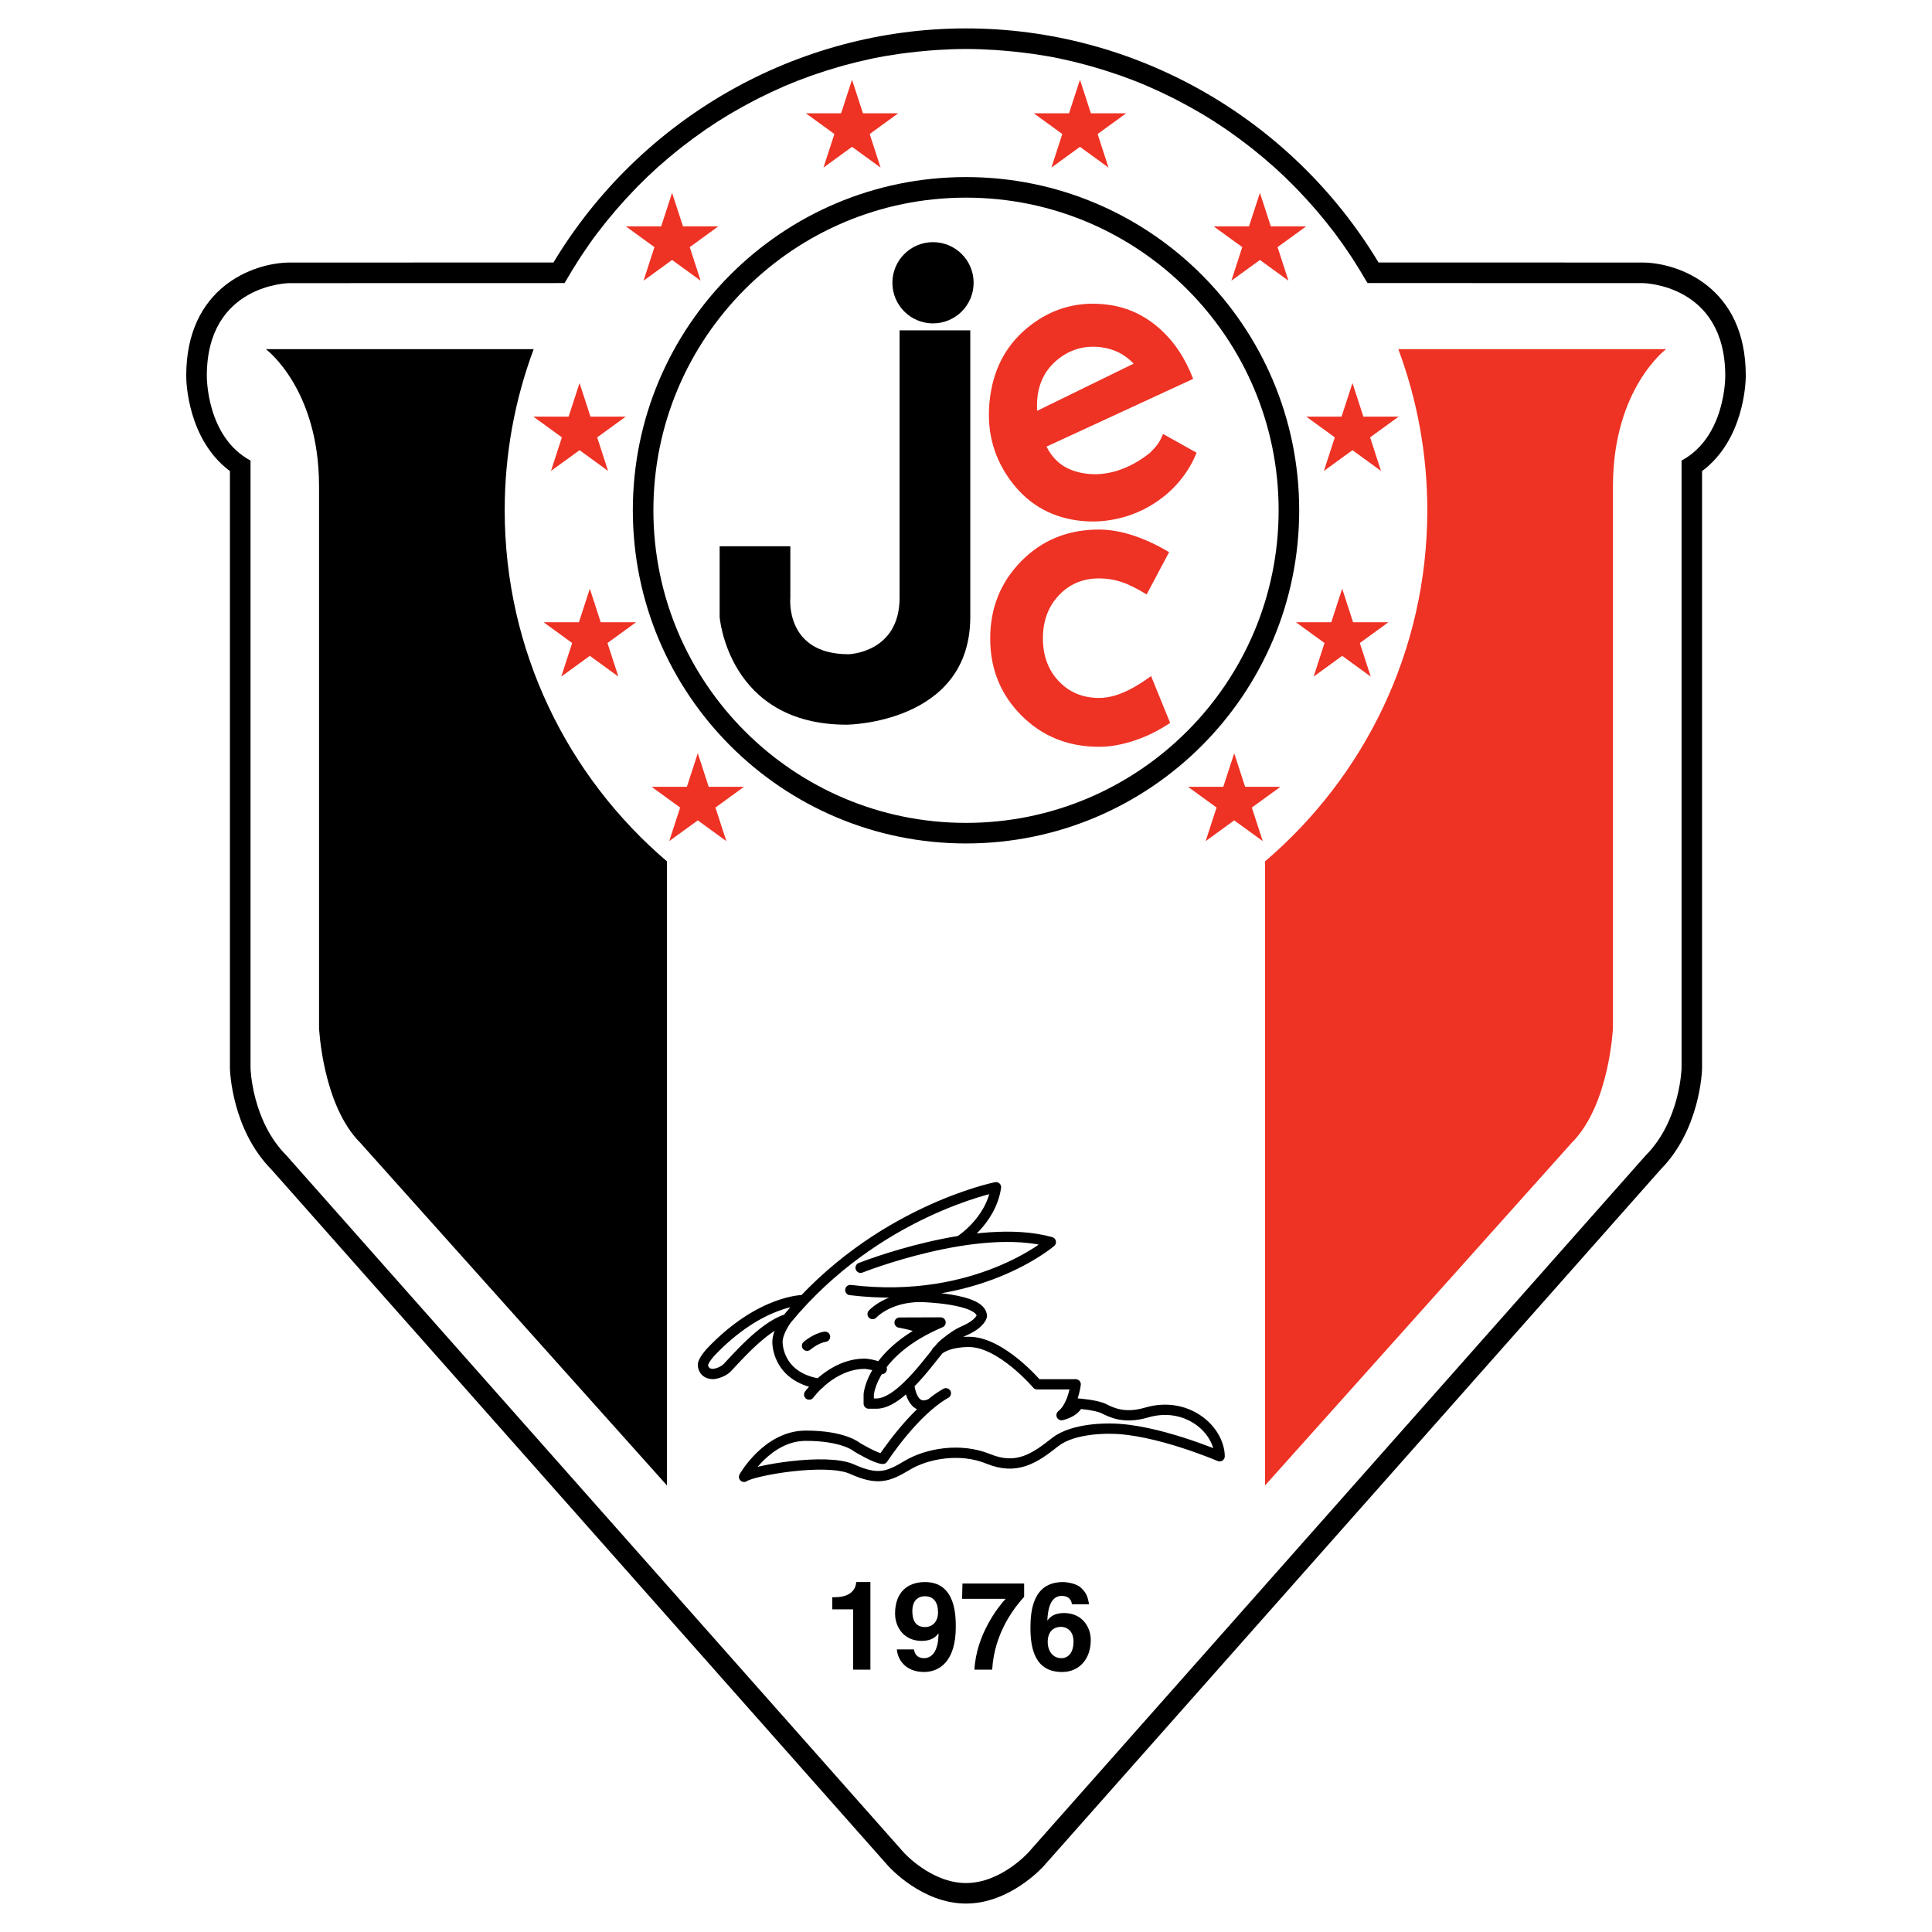
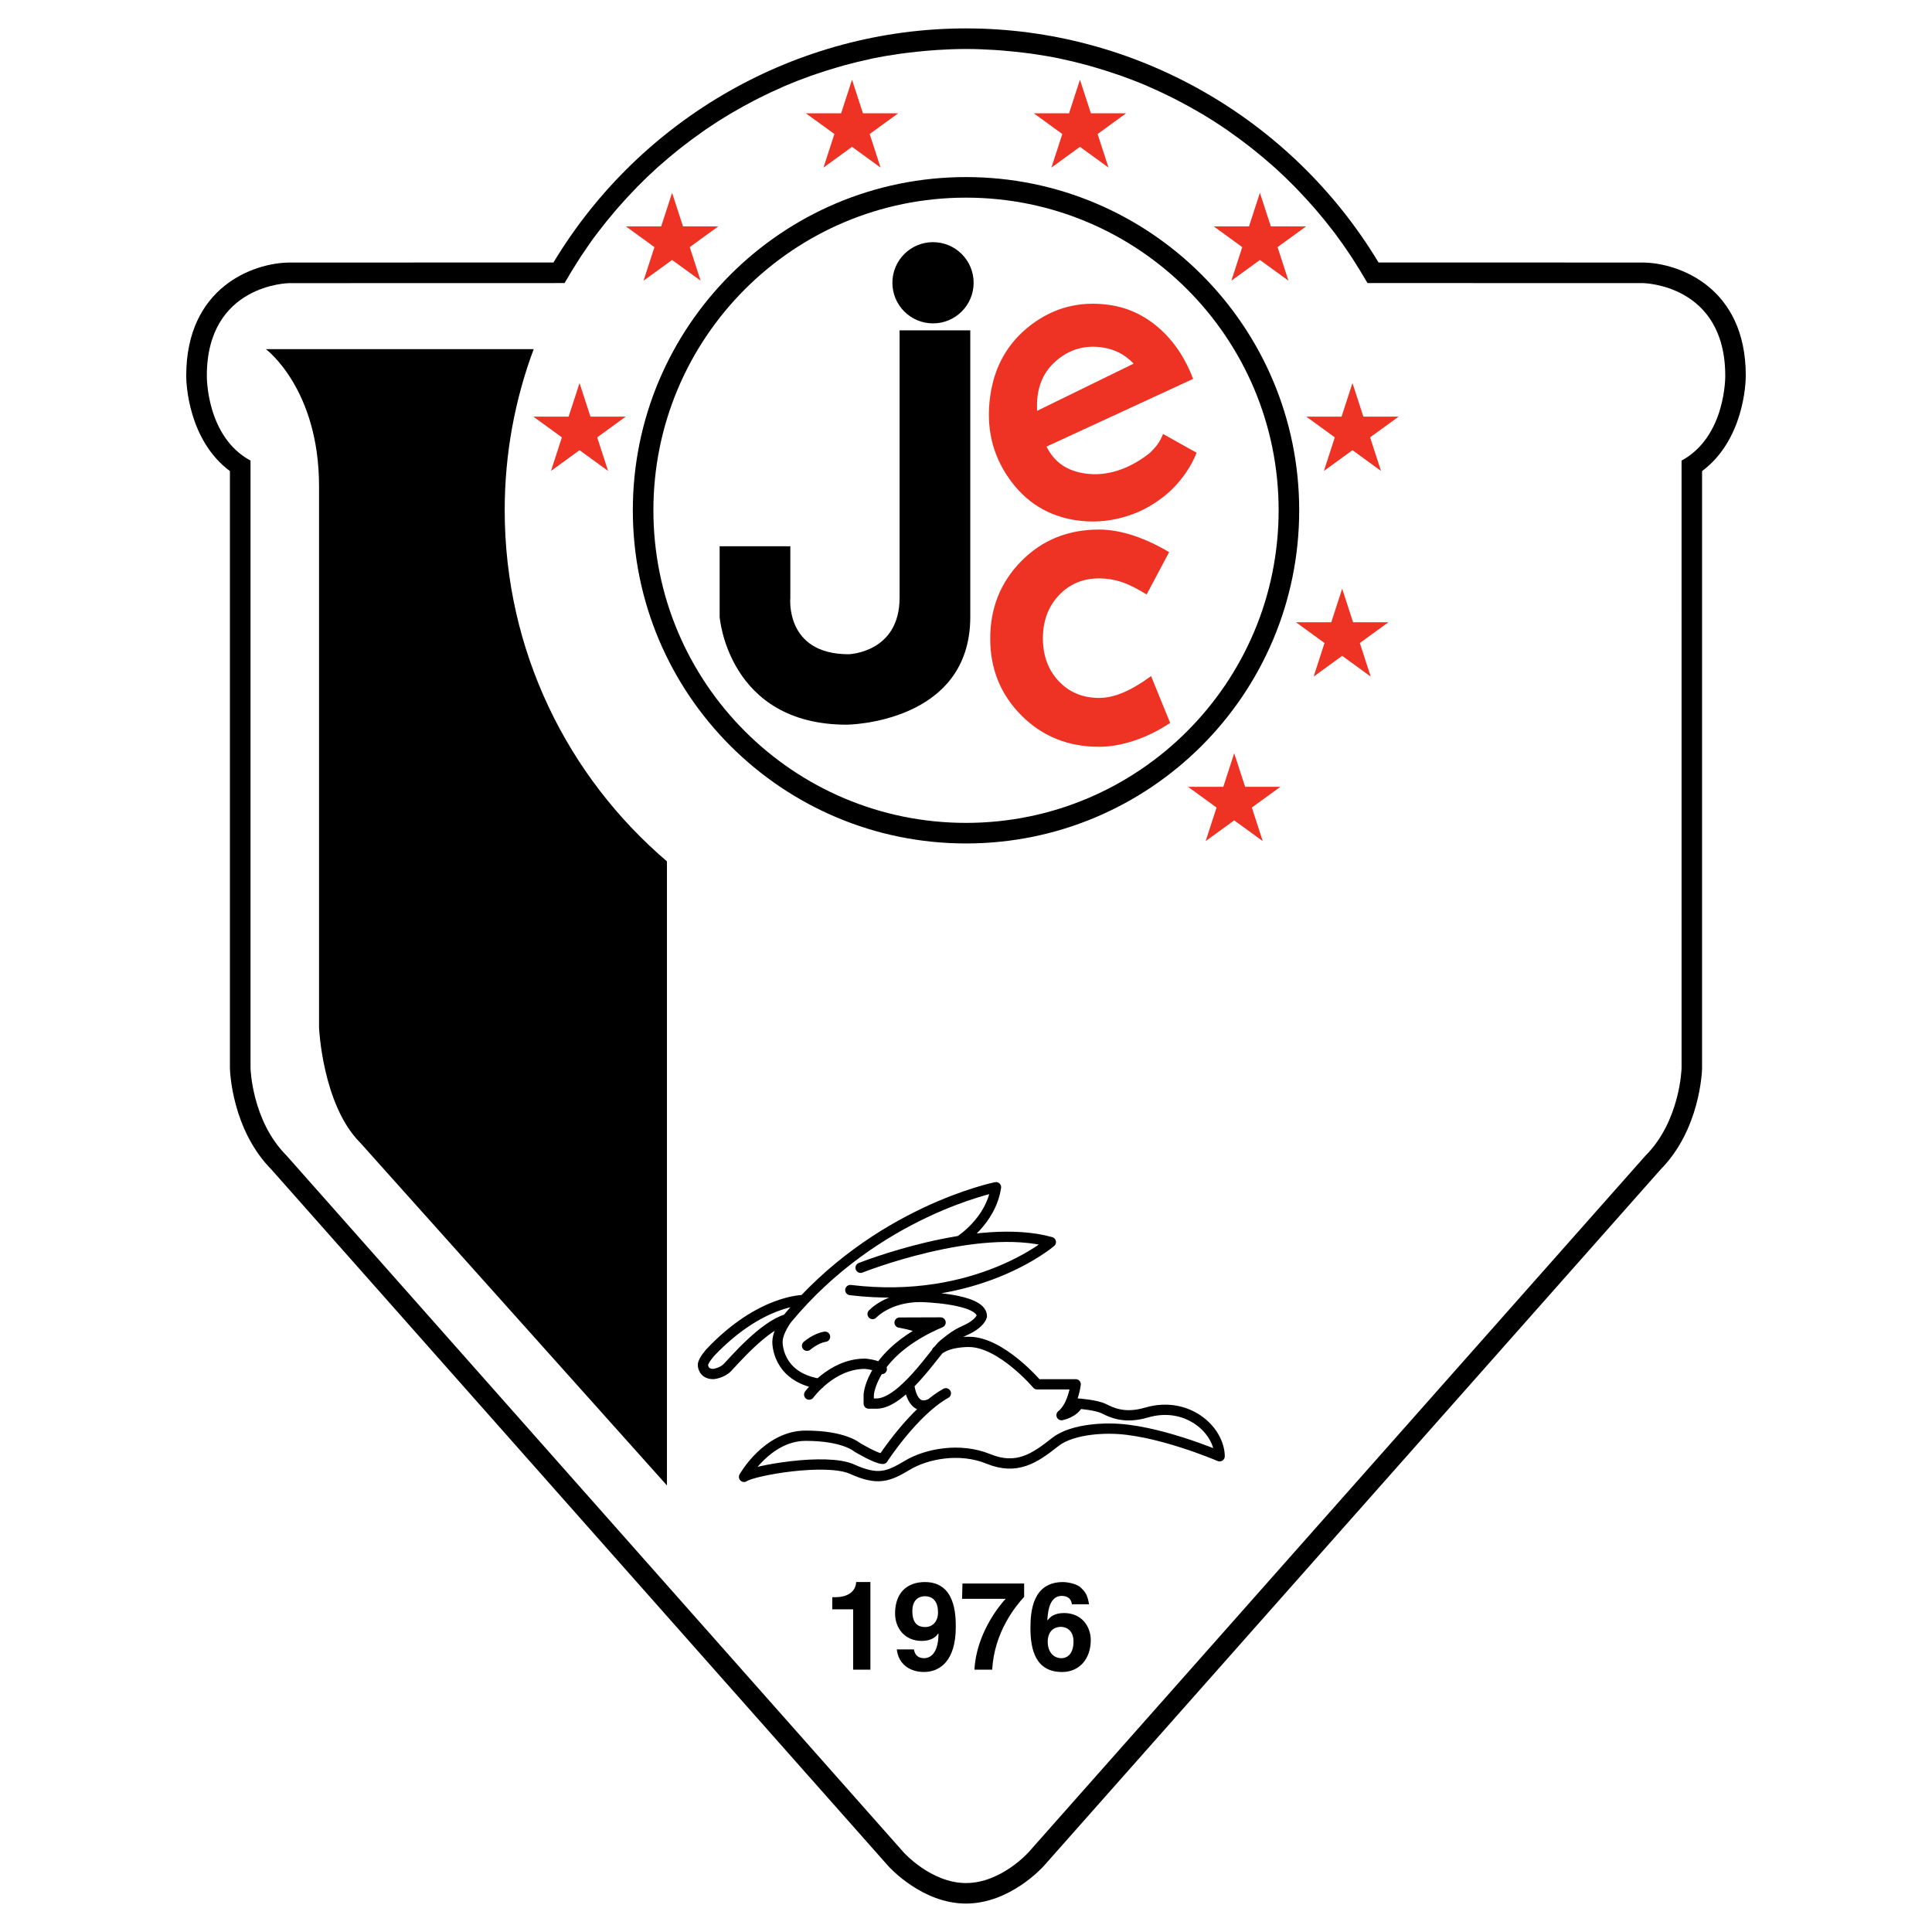
<svg xmlns="http://www.w3.org/2000/svg" version="1.0" id="Layer_1" x="0px" y="0px" width="192.756px" height="192.756px" viewBox="0 0 192.756 192.756" enable-background="new 0 0 192.756 192.756" xml:space="preserve">
  <g>
    <polygon fill-rule="evenodd" clip-rule="evenodd" fill="#FFFFFF" points="0,0 192.756,0 192.756,192.756 0,192.756 0,0  " />
    <path fill-rule="evenodd" clip-rule="evenodd" d="M55.219,26.188c-2.026,0.001-26.38,0.007-26.38,0.007   c-3.563,0.04-10.259,2.452-10.259,11.298c0,0.009,0,0.025,0,0.049c0,0.632,0.175,6.336,4.359,9.459c0,2.028,0,59.564,0,59.564   c0.007,0.299,0.196,6.174,4.192,10.17l-0.085-0.09l61.555,69.506c0.139,0.156,3.401,3.768,7.777,3.768   c4.375,0,7.637-3.611,7.775-3.766l61.557-69.508l-0.086,0.09c3.998-3.996,4.186-9.871,4.191-10.121c0,0,0.001-57.585,0.001-59.613   c4.183-3.121,4.36-8.825,4.36-9.485c0-0.025,0-0.053,0-0.053c0-8.816-6.696-11.229-10.236-11.269c0,0-24.378-0.006-26.403-0.007   c-8.681-14.411-24.304-23.353-41.159-23.353C79.522,2.835,63.899,11.777,55.219,26.188L55.219,26.188z M91.665,183.422   l-61.588-69.543l-0.044-0.043c-2.816-2.818-2.988-7.283-2.99-7.328l0-61.782l-1.079-0.581c-3.271-1.761-3.281-6.583-3.281-6.631   c0-6.717,5.159-7.188,6.193-7.214l28.637-0.008l0.589-1.039c7.81-13.764,22.476-22.313,38.276-22.313   c15.799,0,30.465,8.55,38.275,22.313l0.59,1.039l28.673,0.008c0.998,0.026,6.156,0.498,6.156,7.194c0,0,0,0,0,0.002   c0,0.145-0.036,4.902-3.281,6.649l-1.078,0.581v61.841c-0.001,0-0.177,4.455-2.99,7.27l-0.044,0.043l-61.596,69.553   c-0.013,0.014-2.19,2.387-4.705,2.387C93.863,185.818,91.686,183.445,91.665,183.422L91.665,183.422z" />
    <path fill-rule="evenodd" clip-rule="evenodd" fill="#FFFFFF" d="M163.917,28.247l-27.479-0.007   c-0.068-0.122-0.148-0.237-0.219-0.36c-0.365-0.628-0.742-1.246-1.134-1.855c-0.11-0.168-0.215-0.34-0.326-0.507   c-0.51-0.769-1.039-1.525-1.593-2.262c-0.029-0.039-0.062-0.076-0.091-0.115c-0.521-0.687-1.062-1.355-1.62-2.011   c-0.138-0.161-0.275-0.32-0.415-0.479c-0.51-0.583-1.033-1.154-1.571-1.71c-0.103-0.106-0.201-0.215-0.306-0.32   c-0.653-0.665-1.326-1.311-2.02-1.934c-0.064-0.057-0.13-0.111-0.194-0.168c-0.619-0.55-1.254-1.082-1.901-1.599   c-0.162-0.128-0.325-0.256-0.489-0.384c-0.635-0.493-1.282-0.97-1.943-1.429c-0.094-0.066-0.188-0.137-0.282-0.202   c-0.769-0.526-1.554-1.028-2.354-1.508c-0.123-0.073-0.247-0.141-0.371-0.212c-0.671-0.394-1.354-0.769-2.046-1.129   c-0.199-0.104-0.399-0.207-0.601-0.308c-0.734-0.368-1.479-0.719-2.235-1.048c-0.09-0.039-0.179-0.083-0.27-0.122   c-0.852-0.364-1.718-0.699-2.594-1.013c-0.192-0.069-0.388-0.13-0.581-0.196c-0.692-0.237-1.392-0.458-2.1-0.662   c-0.243-0.07-0.485-0.142-0.729-0.208c-0.821-0.224-1.651-0.428-2.49-0.605c-0.076-0.016-0.151-0.037-0.228-0.053   c-0.911-0.188-1.834-0.343-2.764-0.476c-0.254-0.036-0.509-0.065-0.762-0.097c-0.708-0.089-1.421-0.162-2.138-0.22   c-0.273-0.021-0.546-0.046-0.821-0.062c-0.95-0.059-1.907-0.099-2.872-0.099c-0.966,0-1.921,0.04-2.873,0.099   c-0.274,0.017-0.548,0.041-0.821,0.062c-0.717,0.058-1.429,0.131-2.136,0.22c-0.254,0.032-0.51,0.061-0.763,0.097   c-0.93,0.133-1.853,0.288-2.763,0.476c-0.077,0.016-0.152,0.037-0.229,0.053c-0.838,0.179-1.667,0.382-2.487,0.604   c-0.246,0.067-0.489,0.139-0.733,0.209c-0.705,0.204-1.404,0.425-2.097,0.661c-0.193,0.067-0.389,0.128-0.583,0.198   c-0.875,0.313-1.741,0.649-2.592,1.013c-0.092,0.039-0.183,0.084-0.274,0.125c-0.753,0.328-1.497,0.678-2.229,1.045   c-0.202,0.102-0.403,0.205-0.605,0.309c-0.69,0.36-1.371,0.734-2.04,1.126c-0.124,0.073-0.252,0.142-0.376,0.216   c-0.799,0.479-1.583,0.981-2.35,1.505c-0.099,0.068-0.193,0.139-0.291,0.208c-0.658,0.458-1.303,0.933-1.934,1.423   c-0.166,0.129-0.332,0.259-0.496,0.389c-0.645,0.514-1.276,1.043-1.892,1.591c-0.067,0.059-0.136,0.115-0.202,0.174   c-0.692,0.623-1.363,1.267-2.016,1.931c-0.106,0.107-0.208,0.219-0.313,0.328c-0.535,0.554-1.055,1.121-1.562,1.701   c-0.141,0.161-0.282,0.322-0.421,0.486c-0.554,0.653-1.096,1.318-1.613,2.001c-0.031,0.042-0.065,0.081-0.097,0.124   c-0.553,0.734-1.081,1.49-1.59,2.257c-0.112,0.169-0.219,0.343-0.329,0.513c-0.391,0.607-0.769,1.224-1.131,1.851   c-0.071,0.121-0.15,0.238-0.22,0.36l-27.479,0.007c0,0-8.207,0.093-8.207,9.246c0,0-0.085,6.064,4.36,8.458v60.616   c0,0,0.128,5.258,3.591,8.721l61.555,69.504c0,0,2.736,3.078,6.242,3.078c3.504,0,6.241-3.078,6.241-3.078l61.555-69.504   c3.462-3.463,3.591-8.721,3.591-8.721V45.951c4.445-2.394,4.36-8.458,4.36-8.458C172.125,28.34,163.917,28.247,163.917,28.247   L163.917,28.247z M66.541,148.201l-30.606-34.197c-3.762-3.762-4.104-11.457-4.104-11.457V48.516   c0-9.747-5.301-13.679-5.301-13.679h26.715c-1.866,5.004-2.891,10.418-2.891,16.073c0,14.03,6.286,26.585,16.187,35.026V148.201   L66.541,148.201z M160.925,48.516v54.031c0,0-0.341,7.695-4.104,11.457l-30.606,34.197V85.937   c9.9-8.441,16.187-20.996,16.187-35.026c0-5.655-1.025-11.069-2.891-16.073h26.715C166.226,34.837,160.925,38.77,160.925,48.516   L160.925,48.516z" />
    <path fill-rule="evenodd" clip-rule="evenodd" fill="#FFFFFF" d="M119.607,11.185c0.124,0.071,0.248,0.139,0.371,0.212   C119.855,11.324,119.731,11.256,119.607,11.185L119.607,11.185z" />
    <path fill-rule="evenodd" clip-rule="evenodd" fill="#FFFFFF" d="M86.792,5.893c0.077-0.016,0.152-0.037,0.229-0.053   C86.945,5.856,86.87,5.877,86.792,5.893L86.792,5.893z" />
    <path fill-rule="evenodd" clip-rule="evenodd" fill="#FFFFFF" d="M116.961,9.748c0.201,0.101,0.401,0.204,0.601,0.308   C117.361,9.952,117.162,9.849,116.961,9.748L116.961,9.748z" />
    <path fill-rule="evenodd" clip-rule="evenodd" fill="#FFFFFF" d="M122.333,12.905c0.095,0.065,0.188,0.135,0.282,0.202   C122.52,13.041,122.428,12.97,122.333,12.905L122.333,12.905z" />
    <path fill-rule="evenodd" clip-rule="evenodd" fill="#FFFFFF" d="M124.559,14.536c0.164,0.127,0.327,0.255,0.489,0.384   C124.886,14.791,124.723,14.664,124.559,14.536L124.559,14.536z" />
    <path fill-rule="evenodd" clip-rule="evenodd" fill="#FFFFFF" d="M80.893,7.564c0.194-0.069,0.39-0.13,0.583-0.198   C81.282,7.434,81.086,7.495,80.893,7.564L80.893,7.564z" />
    <path fill-rule="evenodd" clip-rule="evenodd" fill="#FFFFFF" d="M83.572,6.706c0.244-0.07,0.487-0.142,0.733-0.209   C84.06,6.564,83.817,6.636,83.572,6.706L83.572,6.706z" />
    <path fill-rule="evenodd" clip-rule="evenodd" fill="#FFFFFF" d="M92.685,5.047c0.273-0.021,0.547-0.046,0.821-0.062   C93.23,5.001,92.958,5.026,92.685,5.047L92.685,5.047z" />
    <path fill-rule="evenodd" clip-rule="evenodd" fill="#FFFFFF" d="M108.452,6.499c0.244,0.066,0.486,0.137,0.729,0.208   C108.938,6.635,108.696,6.564,108.452,6.499L108.452,6.499z" />
    <path fill-rule="evenodd" clip-rule="evenodd" fill="#FFFFFF" d="M99.25,4.985c0.275,0.017,0.548,0.041,0.821,0.062   C99.798,5.026,99.525,5.001,99.25,4.985L99.25,4.985z" />
    <path fill-rule="evenodd" clip-rule="evenodd" fill="#FFFFFF" d="M102.209,5.267c0.253,0.032,0.508,0.061,0.762,0.097   C102.717,5.327,102.462,5.299,102.209,5.267L102.209,5.267z" />
    <path fill-rule="evenodd" clip-rule="evenodd" fill="#FFFFFF" d="M111.281,7.368c0.193,0.066,0.389,0.127,0.581,0.196   C111.67,7.495,111.475,7.434,111.281,7.368L111.281,7.368z" />
    <path fill-rule="evenodd" clip-rule="evenodd" fill="#FFFFFF" d="M89.785,5.364c0.253-0.036,0.509-0.065,0.763-0.097   C90.294,5.299,90.038,5.327,89.785,5.364L89.785,5.364z" />
    <path fill-rule="evenodd" clip-rule="evenodd" fill="#FFFFFF" d="M114.456,8.577c0.091,0.039,0.18,0.083,0.27,0.122   C114.636,8.66,114.547,8.616,114.456,8.577L114.456,8.577z" />
    <path fill-rule="evenodd" clip-rule="evenodd" fill="#FFFFFF" d="M78.026,8.702c0.092-0.04,0.182-0.085,0.274-0.125   C78.208,8.616,78.118,8.662,78.026,8.702L78.026,8.702z" />
    <path fill-rule="evenodd" clip-rule="evenodd" fill="#FFFFFF" d="M63.282,18.947c0.105-0.108,0.207-0.221,0.313-0.328   C63.488,18.726,63.387,18.838,63.282,18.947L63.282,18.947z" />
    <path fill-rule="evenodd" clip-rule="evenodd" fill="#FFFFFF" d="M61.298,21.134c0.139-0.164,0.28-0.325,0.421-0.486   C61.579,20.809,61.438,20.97,61.298,21.134L61.298,21.134z" />
    <path fill-rule="evenodd" clip-rule="evenodd" fill="#FFFFFF" d="M65.611,16.688c0.066-0.059,0.135-0.116,0.202-0.174   C65.746,16.573,65.677,16.629,65.611,16.688L65.611,16.688z" />
    <path fill-rule="evenodd" clip-rule="evenodd" fill="#FFFFFF" d="M59.588,23.259c0.031-0.042,0.066-0.082,0.097-0.124   C59.654,23.177,59.62,23.216,59.588,23.259L59.588,23.259z" />
    <path fill-rule="evenodd" clip-rule="evenodd" fill="#FFFFFF" d="M126.949,16.519c0.064,0.057,0.13,0.111,0.194,0.168   C127.079,16.63,127.014,16.576,126.949,16.519L126.949,16.519z" />
    <path fill-rule="evenodd" clip-rule="evenodd" fill="#FFFFFF" d="M134.759,25.518c0.111,0.167,0.216,0.338,0.326,0.507   C134.975,25.856,134.87,25.685,134.759,25.518L134.759,25.518z" />
    <path fill-rule="evenodd" clip-rule="evenodd" fill="#FFFFFF" d="M57.669,26.029c0.11-0.17,0.216-0.344,0.329-0.513   C57.886,25.685,57.779,25.857,57.669,26.029L57.669,26.029z" />
    <path fill-rule="evenodd" clip-rule="evenodd" fill="#FFFFFF" d="M105.734,5.84c0.076,0.016,0.151,0.037,0.228,0.053   C105.886,5.877,105.811,5.856,105.734,5.84L105.734,5.84z" />
    <path fill-rule="evenodd" clip-rule="evenodd" fill="#FFFFFF" d="M129.163,18.621c0.104,0.105,0.203,0.214,0.306,0.32   C129.366,18.835,129.268,18.726,129.163,18.621L129.163,18.621z" />
    <path fill-rule="evenodd" clip-rule="evenodd" fill="#FFFFFF" d="M72.775,11.398c0.125-0.074,0.252-0.143,0.376-0.216   C73.028,11.255,72.9,11.324,72.775,11.398L72.775,11.398z" />
    <path fill-rule="evenodd" clip-rule="evenodd" fill="#FFFFFF" d="M75.192,10.056c0.202-0.104,0.403-0.207,0.605-0.309   C75.595,9.849,75.394,9.952,75.192,10.056L75.192,10.056z" />
    <path fill-rule="evenodd" clip-rule="evenodd" fill="#FFFFFF" d="M133.075,23.142c0.029,0.039,0.062,0.076,0.091,0.115   C133.137,23.218,133.104,23.181,133.075,23.142L133.075,23.142z" />
    <path fill-rule="evenodd" clip-rule="evenodd" fill="#FFFFFF" d="M131.04,20.652c0.14,0.158,0.277,0.317,0.415,0.479   C131.317,20.969,131.18,20.811,131.04,20.652L131.04,20.652z" />
    <path fill-rule="evenodd" clip-rule="evenodd" fill="#FFFFFF" d="M67.705,14.923c0.164-0.13,0.33-0.26,0.496-0.389   C68.035,14.663,67.869,14.792,67.705,14.923L67.705,14.923z" />
    <path fill-rule="evenodd" clip-rule="evenodd" fill="#FFFFFF" d="M70.135,13.111c0.097-0.068,0.192-0.139,0.291-0.208   C70.327,12.972,70.232,13.042,70.135,13.111L70.135,13.111z" />
    <path fill-rule="evenodd" clip-rule="evenodd" d="M50.354,50.91c0-5.655,1.025-11.069,2.891-16.073H26.53   c0,0,5.301,3.932,5.301,13.679v54.031c0,0,0.342,7.695,4.104,11.457l30.606,34.197V85.937C56.64,77.496,50.354,64.94,50.354,50.91   L50.354,50.91z" />
-     <path fill-rule="evenodd" clip-rule="evenodd" fill="#EE3224" d="M126.215,85.937v62.265l30.606-34.197   c3.763-3.762,4.104-11.457,4.104-11.457V48.516c0-9.747,5.301-13.679,5.301-13.679h-26.715c1.865,5.004,2.891,10.418,2.891,16.073   C142.401,64.94,136.115,77.496,126.215,85.937L126.215,85.937z" />
    <path fill-rule="evenodd" clip-rule="evenodd" fill="#FFFFFF" d="M131.455,21.13c0.558,0.656,1.1,1.325,1.62,2.011   C132.556,22.455,132.013,21.787,131.455,21.13L131.455,21.13z" />
    <path fill-rule="evenodd" clip-rule="evenodd" fill="#FFFFFF" d="M68.201,14.534c0.631-0.49,1.276-0.965,1.934-1.423   C69.477,13.568,68.833,14.043,68.201,14.534L68.201,14.534z" />
    <path fill-rule="evenodd" clip-rule="evenodd" fill="#FFFFFF" d="M70.425,12.903c0.767-0.524,1.551-1.026,2.35-1.505   C71.976,11.877,71.192,12.379,70.425,12.903L70.425,12.903z" />
    <path fill-rule="evenodd" clip-rule="evenodd" fill="#FFFFFF" d="M73.152,11.182c0.669-0.392,1.35-0.766,2.04-1.126   C74.501,10.416,73.821,10.79,73.152,11.182L73.152,11.182z" />
    <path fill-rule="evenodd" clip-rule="evenodd" fill="#FFFFFF" d="M133.166,23.256c0.554,0.736,1.083,1.493,1.593,2.262   C134.249,24.749,133.72,23.993,133.166,23.256L133.166,23.256z" />
    <path fill-rule="evenodd" clip-rule="evenodd" fill="#FFFFFF" d="M127.144,16.687c0.693,0.624,1.366,1.27,2.02,1.934   C128.51,17.957,127.837,17.311,127.144,16.687L127.144,16.687z" />
    <path fill-rule="evenodd" clip-rule="evenodd" fill="#FFFFFF" d="M129.469,18.941c0.538,0.556,1.062,1.127,1.571,1.71   C130.53,20.068,130.007,19.498,129.469,18.941L129.469,18.941z" />
    <path fill-rule="evenodd" clip-rule="evenodd" fill="#FFFFFF" d="M59.685,23.135c0.518-0.683,1.059-1.349,1.613-2.001   C60.744,21.787,60.203,22.452,59.685,23.135L59.685,23.135z" />
    <path fill-rule="evenodd" clip-rule="evenodd" fill="#FFFFFF" d="M65.813,16.514c0.616-0.548,1.248-1.077,1.892-1.591   C67.06,15.437,66.429,15.966,65.813,16.514L65.813,16.514z" />
    <path fill-rule="evenodd" clip-rule="evenodd" fill="#FFFFFF" d="M75.797,9.747c0.732-0.367,1.476-0.717,2.229-1.045   C77.272,9.029,76.529,9.38,75.797,9.747L75.797,9.747z" />
    <path fill-rule="evenodd" clip-rule="evenodd" fill="#FFFFFF" d="M56.538,27.88c0.363-0.627,0.741-1.244,1.131-1.851   C57.279,26.636,56.901,27.253,56.538,27.88L56.538,27.88z" />
    <path fill-rule="evenodd" clip-rule="evenodd" fill="#FFFFFF" d="M57.998,25.516c0.51-0.767,1.037-1.523,1.59-2.257   C59.036,23.993,58.508,24.749,57.998,25.516L57.998,25.516z" />
    <path fill-rule="evenodd" clip-rule="evenodd" fill="#FFFFFF" d="M135.085,26.025c0.392,0.609,0.769,1.227,1.134,1.855   C135.854,27.252,135.477,26.634,135.085,26.025L135.085,26.025z" />
    <path fill-rule="evenodd" clip-rule="evenodd" fill="#FFFFFF" d="M61.72,20.648c0.507-0.58,1.027-1.147,1.562-1.701   C62.747,19.5,62.227,20.068,61.72,20.648L61.72,20.648z" />
    <path fill-rule="evenodd" clip-rule="evenodd" fill="#FFFFFF" d="M63.595,18.619c0.653-0.664,1.324-1.308,2.016-1.931   C64.919,17.312,64.248,17.956,63.595,18.619L63.595,18.619z" />
    <path fill-rule="evenodd" clip-rule="evenodd" fill="#FFFFFF" d="M93.506,4.985c0.951-0.059,1.907-0.099,2.873-0.099   C95.413,4.886,94.457,4.926,93.506,4.985L93.506,4.985z" />
    <path fill-rule="evenodd" clip-rule="evenodd" fill="#FFFFFF" d="M111.862,7.564c0.876,0.313,1.742,0.649,2.594,1.013   C113.604,8.213,112.738,7.878,111.862,7.564L111.862,7.564z" />
    <path fill-rule="evenodd" clip-rule="evenodd" fill="#FFFFFF" d="M102.971,5.364c0.93,0.133,1.853,0.288,2.764,0.476   C104.823,5.652,103.9,5.498,102.971,5.364L102.971,5.364z" />
    <path fill-rule="evenodd" clip-rule="evenodd" fill="#FFFFFF" d="M90.548,5.267c0.708-0.089,1.419-0.162,2.136-0.22   C91.967,5.105,91.256,5.178,90.548,5.267L90.548,5.267z" />
    <path fill-rule="evenodd" clip-rule="evenodd" fill="#FFFFFF" d="M96.378,4.886c0.965,0,1.921,0.04,2.872,0.099   C98.299,4.926,97.343,4.886,96.378,4.886L96.378,4.886z" />
    <path fill-rule="evenodd" clip-rule="evenodd" fill="#FFFFFF" d="M114.726,8.699c0.757,0.33,1.501,0.681,2.235,1.048   C116.227,9.38,115.482,9.029,114.726,8.699L114.726,8.699z" />
    <path fill-rule="evenodd" clip-rule="evenodd" fill="#FFFFFF" d="M100.071,5.047c0.717,0.058,1.43,0.131,2.138,0.22   C101.501,5.178,100.788,5.105,100.071,5.047L100.071,5.047z" />
-     <path fill-rule="evenodd" clip-rule="evenodd" fill="#FFFFFF" d="M109.182,6.706c0.708,0.204,1.407,0.425,2.1,0.662   C110.589,7.131,109.89,6.91,109.182,6.706L109.182,6.706z" />
    <path fill-rule="evenodd" clip-rule="evenodd" fill="#FFFFFF" d="M125.048,14.92c0.647,0.517,1.282,1.049,1.901,1.599   C126.33,15.969,125.695,15.437,125.048,14.92L125.048,14.92z" />
    <path fill-rule="evenodd" clip-rule="evenodd" fill="#FFFFFF" d="M122.615,13.107c0.661,0.459,1.309,0.937,1.943,1.429   C123.924,14.043,123.276,13.566,122.615,13.107L122.615,13.107z" />
    <path fill-rule="evenodd" clip-rule="evenodd" fill="#FFFFFF" d="M119.979,11.397c0.801,0.48,1.586,0.982,2.354,1.508   C121.564,12.379,120.779,11.877,119.979,11.397L119.979,11.397z" />
    <path fill-rule="evenodd" clip-rule="evenodd" fill="#FFFFFF" d="M87.022,5.84c0.911-0.188,1.833-0.343,2.763-0.476   C88.855,5.498,87.933,5.652,87.022,5.84L87.022,5.84z" />
    <path fill-rule="evenodd" clip-rule="evenodd" fill="#FFFFFF" d="M81.476,7.367c0.692-0.236,1.392-0.457,2.097-0.661   C82.866,6.91,82.168,7.131,81.476,7.367L81.476,7.367z" />
    <path fill-rule="evenodd" clip-rule="evenodd" fill="#FFFFFF" d="M78.301,8.577c0.851-0.364,1.716-0.699,2.592-1.013   C80.017,7.878,79.151,8.213,78.301,8.577L78.301,8.577z" />
    <path fill-rule="evenodd" clip-rule="evenodd" fill="#FFFFFF" d="M105.962,5.893c0.839,0.178,1.669,0.382,2.49,0.605   C107.631,6.275,106.801,6.071,105.962,5.893L105.962,5.893z" />
    <path fill-rule="evenodd" clip-rule="evenodd" fill="#FFFFFF" d="M117.562,10.056c0.692,0.36,1.375,0.736,2.046,1.129   C118.937,10.792,118.254,10.416,117.562,10.056L117.562,10.056z" />
    <path fill-rule="evenodd" clip-rule="evenodd" fill="#FFFFFF" d="M84.305,6.497c0.82-0.222,1.649-0.425,2.487-0.604   C85.955,6.071,85.125,6.275,84.305,6.497L84.305,6.497z" />
    <path fill="none" stroke="#000000" stroke-width="2.052" stroke-miterlimit="2.613" d="M128.595,50.91   c0,17.792-14.424,32.216-32.216,32.216c-17.793,0-32.216-14.424-32.216-32.216c0-17.793,14.422-32.217,32.216-32.217   C114.171,18.693,128.595,33.117,128.595,50.91" />
    <polygon fill-rule="evenodd" clip-rule="evenodd" fill="#EE3224" points="67.054,19.238 68.142,22.586 71.663,22.586    68.815,24.656 69.902,28.005 67.054,25.936 64.206,28.005 65.293,24.656 62.444,22.586 65.966,22.586 67.054,19.238  " />
    <polygon fill-rule="evenodd" clip-rule="evenodd" fill="#EE3224" points="85.007,7.953 86.095,11.301 89.617,11.301 86.769,13.371    87.855,16.72 85.007,14.65 82.159,16.72 83.248,13.371 80.397,11.301 83.919,11.301 85.007,7.953  " />
    <polygon fill-rule="evenodd" clip-rule="evenodd" fill="#EE3224" points="57.821,38.217 58.909,41.566 62.43,41.566 59.582,43.636    60.669,46.985 57.821,44.915 54.972,46.985 56.06,43.636 53.211,41.566 56.732,41.566 57.821,38.217  " />
-     <polygon fill-rule="evenodd" clip-rule="evenodd" fill="#EE3224" points="58.847,58.735 59.935,62.084 63.456,62.084    60.607,64.154 61.695,67.503 58.847,65.433 55.998,67.503 57.086,64.154 54.237,62.084 57.759,62.084 58.847,58.735  " />
-     <polygon fill-rule="evenodd" clip-rule="evenodd" fill="#EE3224" points="69.619,75.15 70.707,78.499 74.228,78.499 71.38,80.569    72.467,83.917 69.619,81.848 66.77,83.917 67.858,80.569 65.009,78.499 68.53,78.499 69.619,75.15  " />
    <polygon fill-rule="evenodd" clip-rule="evenodd" fill="#EE3224" points="125.702,19.238 124.614,22.586 121.093,22.586    123.94,24.656 122.854,28.005 125.702,25.936 128.549,28.005 127.462,24.656 130.312,22.586 126.79,22.586 125.702,19.238  " />
    <polygon fill-rule="evenodd" clip-rule="evenodd" fill="#EE3224" points="107.748,7.953 106.66,11.301 103.139,11.301    105.987,13.371 104.9,16.72 107.748,14.65 110.596,16.72 109.509,13.371 112.358,11.301 108.837,11.301 107.748,7.953  " />
    <polygon fill-rule="evenodd" clip-rule="evenodd" fill="#EE3224" points="134.936,38.217 133.848,41.566 130.325,41.566    133.175,43.636 132.087,46.985 134.936,44.915 137.782,46.985 136.696,43.636 139.545,41.566 136.023,41.566 134.936,38.217  " />
    <polygon fill-rule="evenodd" clip-rule="evenodd" fill="#EE3224" points="133.909,58.735 132.821,62.084 129.3,62.084    132.148,64.154 131.062,67.503 133.909,65.433 136.757,67.503 135.67,64.154 138.519,62.084 134.997,62.084 133.909,58.735  " />
    <polygon fill-rule="evenodd" clip-rule="evenodd" fill="#EE3224" points="123.137,75.15 122.049,78.499 118.527,78.499    121.376,80.569 120.289,83.917 123.137,81.848 125.984,83.917 124.897,80.569 127.747,78.499 124.226,78.499 123.137,75.15  " />
    <path fill-rule="evenodd" clip-rule="evenodd" d="M83.036,159.355h0.246c1.663,0,2.105-0.861,2.143-1.514h1.416v8.74h-1.723v-6.02   h-2.081V159.355L83.036,159.355z" />
    <path fill-rule="evenodd" clip-rule="evenodd" d="M91.025,160.732c0-1.254,0.8-1.475,1.244-1.475c0.886,0,1.317,0.615,1.317,1.611   c0,1.035-0.665,1.465-1.268,1.465C91.666,162.334,91.025,162.051,91.025,160.732L91.025,160.732z M89.475,164.562   c0.147,1.391,1.218,2.252,2.708,2.252c1.576,0,3.176-1.094,3.176-4.48c0-1.23-0.049-4.492-3.078-4.492   c-1.711,0-2.979,0.996-2.979,3.139c0,1.465,0.972,2.732,2.647,2.732c0.59,0,1.268-0.148,1.661-0.738l0.025,0.023   c-0.012,1.836-0.726,2.439-1.441,2.439c-0.529,0-0.911-0.26-1.008-0.863v-0.012H89.475L89.475,164.562z" />
    <path fill-rule="evenodd" clip-rule="evenodd" d="M102.179,159.318c-0.837,0.91-2.979,3.496-3.188,7.264h-1.772   c0.185-3.496,2.376-6.279,3.114-7.066h-4.346l0.037-1.527h6.155V159.318L102.179,159.318z" />
    <path fill-rule="evenodd" clip-rule="evenodd" d="M107.104,163.773c0,1.184-0.579,1.664-1.207,1.664   c-0.825,0-1.366-0.678-1.366-1.627c0-1.094,0.665-1.5,1.316-1.5C106.389,162.311,107.104,162.666,107.104,163.773L107.104,163.773z    M108.654,160.057c-0.16-0.924-0.333-1.182-0.812-1.648c-0.431-0.432-1.428-0.566-1.785-0.566c-3.028,0-3.25,2.918-3.25,4.578   c0,2.18,0.518,4.395,3.163,4.395c1.688,0,2.856-1.279,2.856-3.188c0-1.305-0.861-2.695-2.671-2.695   c-0.973,0-1.403,0.404-1.638,0.727l-0.024-0.025c0.062-1.133,0.32-2.412,1.439-2.412c0.641,0,0.961,0.344,1.011,0.836H108.654   L108.654,160.057z" />
    <path fill-rule="evenodd" clip-rule="evenodd" fill="#EE3224" d="M116.039,43.298c-0.325,0.785-0.578,1.157-1.297,1.875   c-1.044,0.829-2.114,1.419-3.214,1.77c-1.099,0.352-2.179,0.452-3.243,0.302c-0.909-0.128-1.683-0.411-2.322-0.848   c-0.638-0.438-1.155-1.051-1.551-1.84l14.63-6.757c-0.796-2.083-1.928-3.767-3.396-5.057c-1.469-1.287-3.133-2.063-4.992-2.324   c-2.909-0.409-5.508,0.26-7.798,2.003c-2.289,1.744-3.644,4.108-4.063,7.095c-0.432,3.073,0.19,5.809,1.869,8.205   c1.678,2.398,3.943,3.797,6.797,4.198c1.494,0.21,2.982,0.118,4.466-0.275c1.484-0.394,2.826-1.056,4.026-1.986   c0,0,2.305-1.604,3.432-4.489L116.039,43.298L116.039,43.298z M103.467,40.177c0.008-0.244,0.028-0.485,0.062-0.727   c0.22-1.561,0.949-2.804,2.19-3.733s2.651-1.281,4.229-1.06c0.617,0.087,1.187,0.265,1.71,0.53c0.521,0.266,1.004,0.63,1.446,1.094   l-9.634,4.71C103.46,40.693,103.459,40.422,103.467,40.177L103.467,40.177z" />
    <path fill-rule="evenodd" clip-rule="evenodd" fill="#EE3224" d="M116.642,55.087l-2.242,4.223   c-0.973-0.603-1.815-1.021-2.528-1.253c-0.713-0.233-1.451-0.35-2.216-0.35c-1.617,0-2.955,0.563-4.015,1.689   c-1.06,1.126-1.59,2.556-1.59,4.287c0,1.732,0.524,3.157,1.577,4.274c1.052,1.118,2.395,1.676,4.028,1.676   c0.765,0,1.573-0.181,2.424-0.544c0.852-0.363,1.772-0.908,2.764-1.636l1.902,4.669c-1.131,0.76-2.318,1.348-3.562,1.763   c-1.244,0.415-2.422,0.622-3.535,0.622c-3.08,0-5.659-1.04-7.737-3.122c-2.079-2.082-3.118-4.64-3.118-7.675   c0-3.053,1.035-5.628,3.104-7.728c2.07-2.098,4.653-3.148,7.751-3.148c1.043,0,2.152,0.188,3.327,0.563   C114.149,53.772,115.372,54.335,116.642,55.087L116.642,55.087z" />
    <path fill-rule="evenodd" clip-rule="evenodd" d="M96.805,32.957h-7.053V59.63c0,5.514-5.086,5.643-5.086,5.643   c-6.384,0-5.814-5.643-5.814-5.643v-5.129h-7.053v7.053c0,0,0.834,10.749,12.688,10.749c0,0,12.318-0.104,12.318-10.749V32.957   L96.805,32.957z" />
    <path fill-rule="evenodd" clip-rule="evenodd" d="M97.139,28.212c0,2.238-1.813,4.052-4.053,4.052   c-2.238,0-4.052-1.814-4.052-4.052c0-2.239,1.814-4.052,4.052-4.052C95.326,24.16,97.139,25.973,97.139,28.212L97.139,28.212z" />
    <path fill="none" stroke="#000000" stroke-width="1.026" stroke-linecap="round" stroke-linejoin="round" stroke-miterlimit="2.613" d="   M85.863,126.486c0,0,11.626-4.617,18.978-2.564c0,0-7.352,6.324-20.004,4.787 M87.06,131.102c0,0,1.538-1.709,4.788-1.709   c0,0,6.112,0.129,6.112,1.924c0,0-0.145,0.729-1.667,1.41c-0.541,0.242-1.04,0.484-2.194,1.439   c-0.713,0.59-4.089,5.871-6.654,5.871 M87.444,140.037h-0.77v-0.898 M86.674,139.139c0,0,0.243-4.246,7.167-7.195 M93.842,131.943   l-4.09,0.014 M89.752,131.957c0,0,1.667,0.256,2.437,0.77 M95.743,123.811c0,0,3.114-1.941,3.627-5.361   c0,0-11.969,2.395-20.86,13.166c0,0-0.941,1.24-0.941,2.266c0,0-0.107,3.484,4.179,4.18 M80.733,139.139   c0,0,2.222-3.078,5.556-3.078c0,0,1.253,0.094,1.687,0.527 M80.196,129.707c0,0-4.294-0.059-9.295,5.199c0,0-0.77,0.834-0.77,1.283   c0,0,0,0.896,1.026,0.896c0,0,0.834-0.064,1.411-0.641s3.583-4.15,5.942-4.83 M93.477,134.822c1.008-1.008,3.2-0.941,3.2-0.941   c3.206,0,6.797,4.232,6.797,4.232 M103.474,138.113h3.847 M107.32,138.113c0,0-0.256,2.18-1.41,3.078c0,0,1.282-0.258,1.667-1.154   c0,0,1.796,0.127,2.564,0.512c0.77,0.385,2.053,1.025,4.232,0.385s4.069-0.105,5.386,0.898c1.347,1.025,1.924,2.436,1.924,3.461   c0,0-6.412-2.756-10.9-2.756c0,0-3.655-0.129-5.515,1.346c-2.07,1.643-3.847,2.822-6.668,1.668   c-2.821-1.154-6.155-0.514-8.079,0.641s-2.95,1.539-5.514,0.385c-2.565-1.154-9.875,0.129-10.772,0.77c0,0,2.308-4.104,6.155-4.104   s5.129,1.154,5.129,1.154s1.924,1.154,2.565,1.154c0,0,3.078-4.746,6.284-6.541 M90.711,138.174c0,0,0.242,2.848,2.207,1.842    M80.519,134.266c0,0,0.897-0.77,1.795-0.898" />
  </g>
</svg>